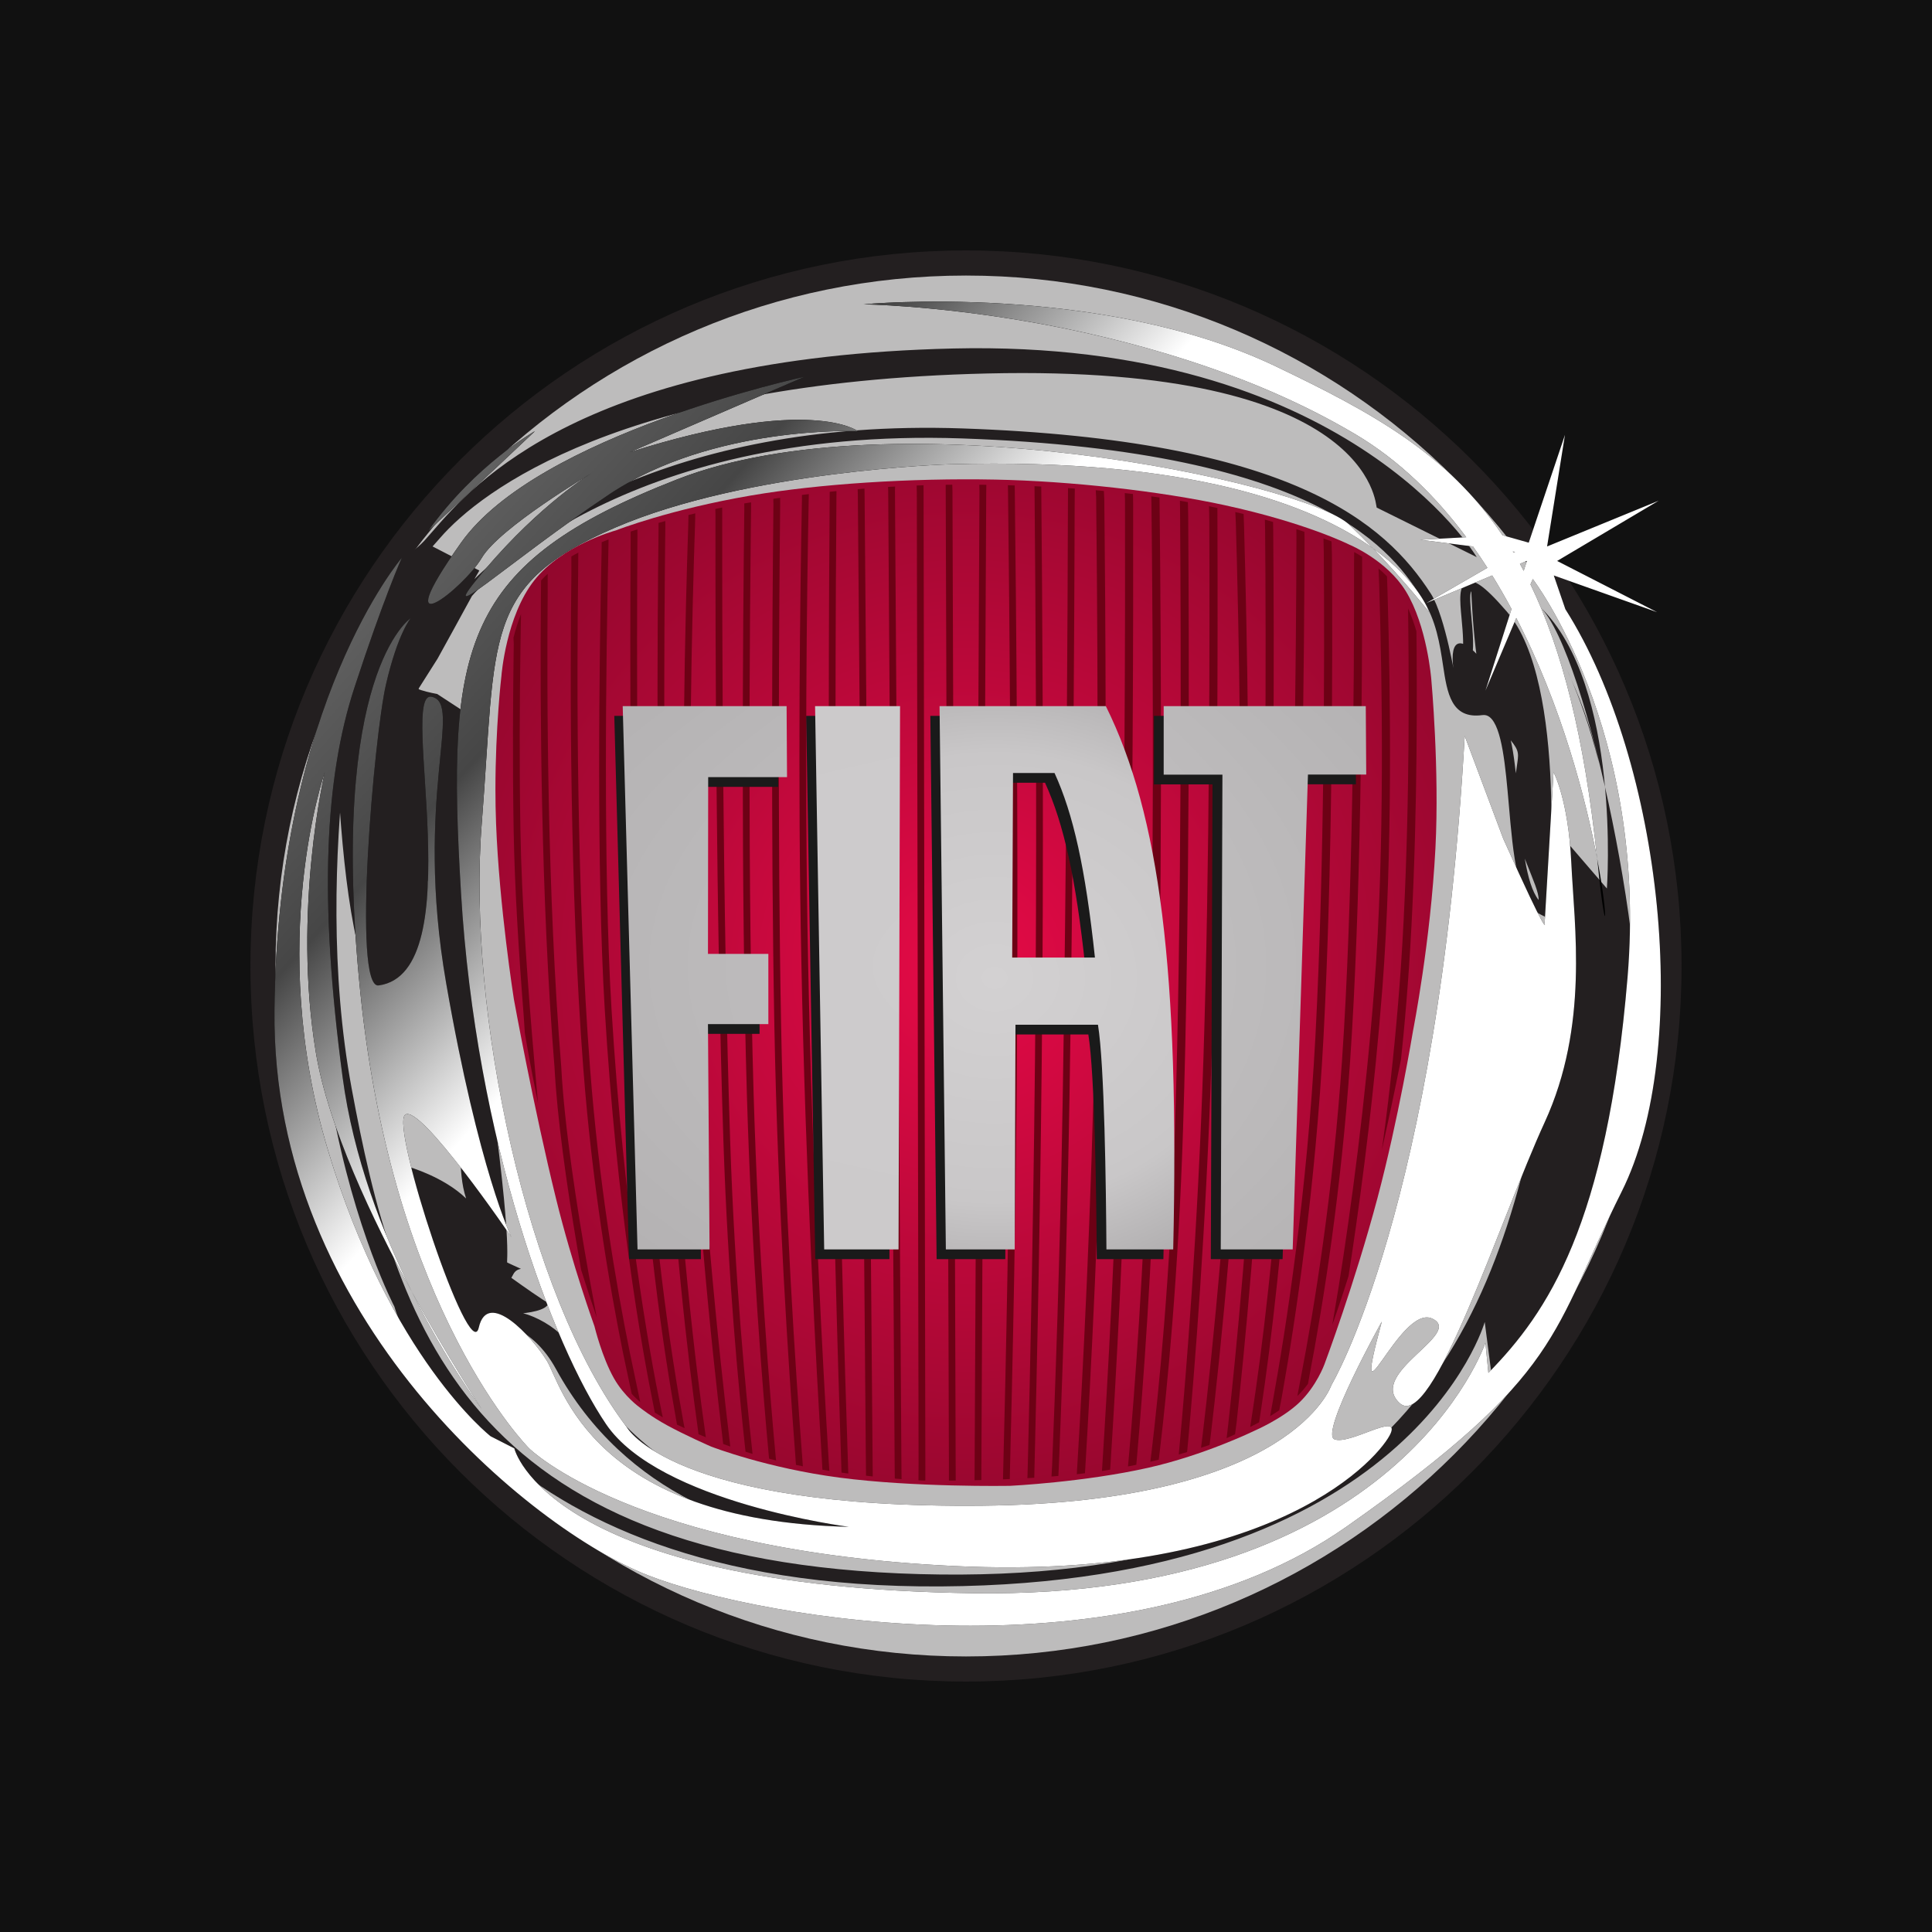
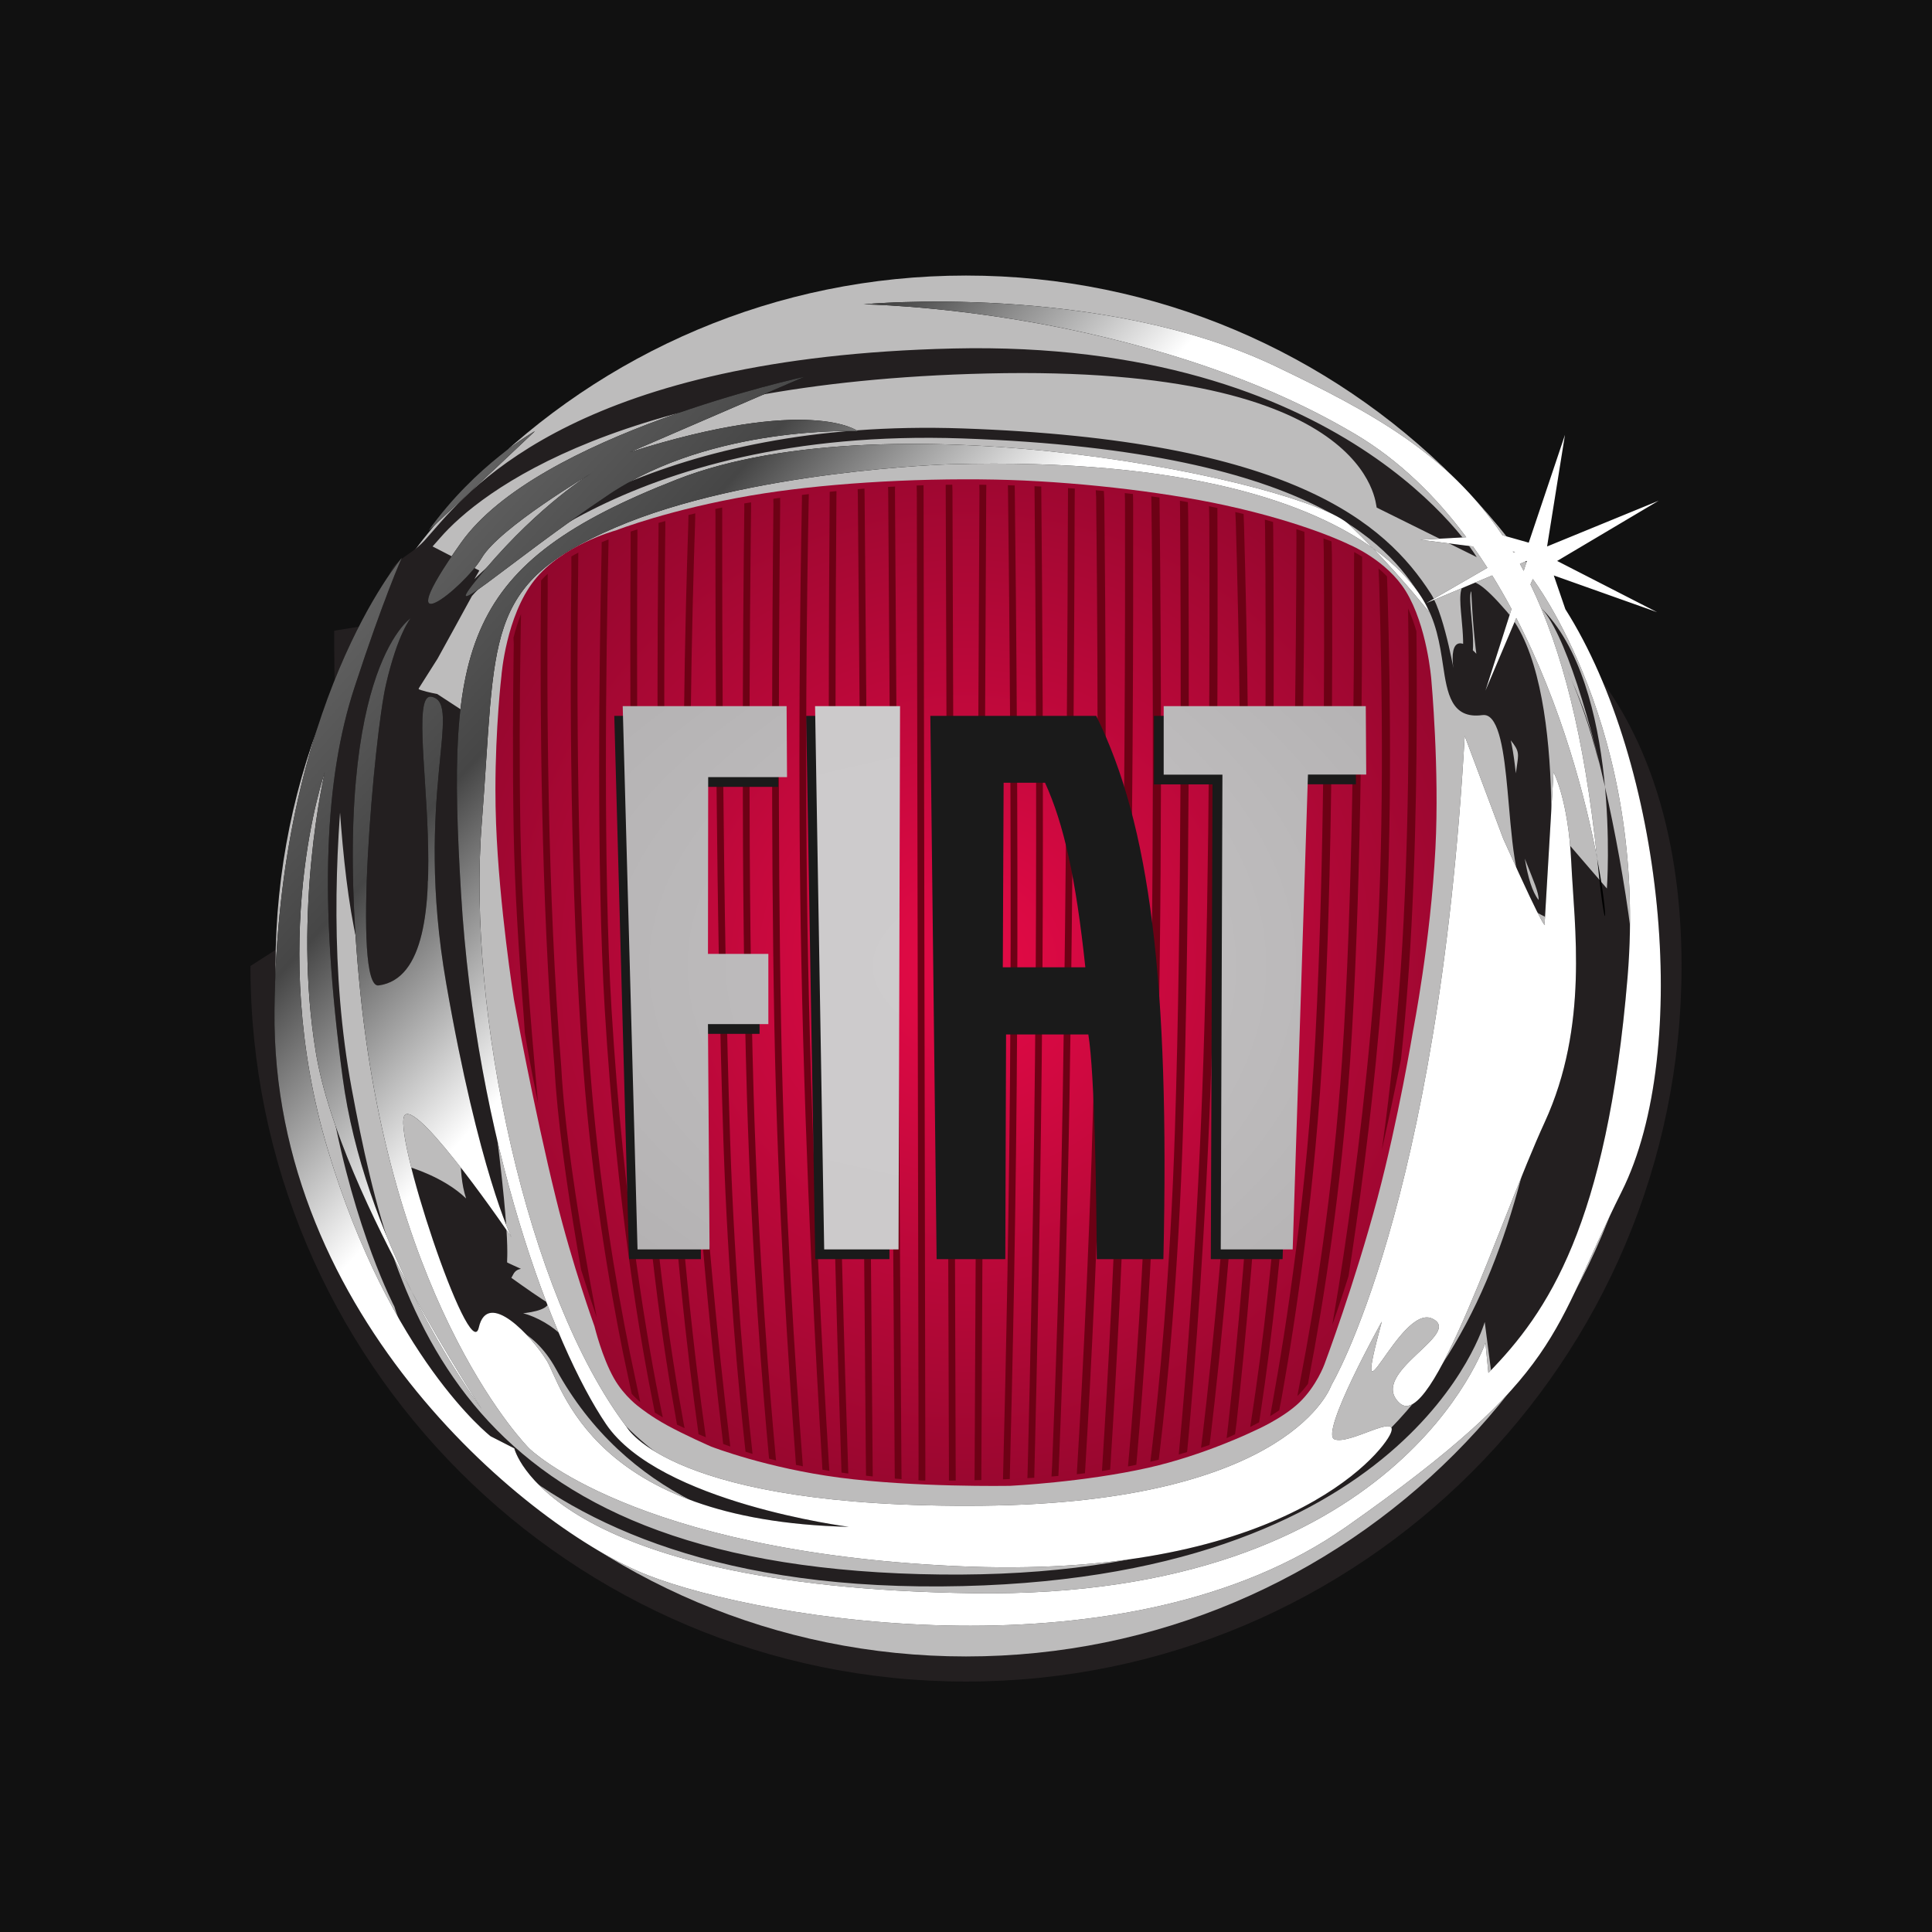
<svg xmlns="http://www.w3.org/2000/svg" width="1080" height="1080" viewBox="0 0 1080 1080" fill="none">
  <rect width="1080" height="1080" fill="#111111" />
-   <path d="M940 539.995C940 760.917 760.911 940 540 940C319.086 940 140 760.917 140 539.995C140 319.089 319.086 140 540 140C760.911 140 940 319.089 940 539.995Z" fill="#231F20" />
+   <path d="M940 539.995C940 760.917 760.911 940 540 940C319.086 940 140 760.917 140 539.995C760.911 140 940 319.089 940 539.995Z" fill="#231F20" />
  <path d="M925.964 539.994C925.964 753.169 753.161 925.966 539.997 925.966C326.831 925.966 154.026 753.169 154.026 539.994C154.026 326.836 326.834 154.034 540 154.034C753.164 154.034 925.964 326.836 925.964 539.994Z" fill="#BDBCBC" />
  <path d="M229.578 345.597C229.578 345.917 186.755 352.431 186.799 352.634C187.007 353.697 184.58 572.925 223.688 561.893C249.437 549.776 235.582 406.929 235.582 426.142C235.582 452.922 238.183 496.846 248.458 565.833C260.038 643.539 255.157 653.223 260.556 669.958C247.995 657.76 228.453 652.271 228.453 652.271L256.163 745.931L276.57 745.722C276.57 745.722 276.862 739.43 277.131 739.132C277.681 739.127 297.288 740.583 310.758 765.236C388.708 907.899 593.931 853.041 540.209 856.135L624.773 845.955C377.104 888.325 330.644 774.131 318.191 751.333C310.389 739.899 287.959 727.921 273.858 734.742C273.858 734.742 308.277 736.116 306.747 726.991C317.502 737.437 280.003 710.085 280.003 710.085L281.89 716.016C287.707 716.605 285.087 710.324 291.214 709.299L283.61 705.817C282.636 704.623 287.835 698.416 269.266 573.806C259.064 505.339 261.123 452.038 261.123 425.513C261.123 399.815 259.444 397.998 259.493 397.809L244.401 387.951L241.508 387.365C237.348 386.519 233.226 385.188 231.439 384.198C232.366 382.817 232.9 380.979 232.9 377.944C232.9 375.007 232.586 371.181 232.176 366.24C231.637 359.628 231.902 335.943 230.988 343.856C182.899 761.212 249.467 297.141 241.291 306.058L245.969 300.759C268.621 274.611 347.753 213.546 551.935 208.773C767.856 203.712 768.835 282.581 769.576 283.734L825.508 311.438C824.773 310.253 752.119 189.676 532.843 194.809C326.207 199.647 264.868 270.43 241.776 297.082L237.21 302.267C227.718 312.621 216.822 312.716 216.822 327.97C216.822 336.116 207.691 346.967 208.247 353.703C234.904 400.529 225.703 377.383 229.578 345.597ZM820.043 325.521C815.33 327.544 816.043 335.186 817.025 345.757C817.746 353.635 818.579 362.565 817.025 368.8L822.416 370.158C824.201 363.002 823.317 353.567 822.552 345.239C822.066 339.946 821.315 331.935 822.443 330.514C822.579 330.695 824.136 390.156 836.391 404.331C855.875 426.888 846.159 413.909 846.159 453.217C846.159 472.594 860.654 495.178 860.076 503.086C852.857 493.944 850.804 470.43 848.965 449.337C846.815 424.775 844.976 403.571 836.244 396.526C847.007 387.086 809.6 337.624 812.155 371.118C813.912 382.834 808.182 344.813 799.862 331.87C774.381 292.209 721.584 245.868 538.126 239.498C369.95 233.659 286.601 302.687 265.177 323.745L267.959 318.942L240.632 304.857L232.9 386.674L244.597 368.214C244.597 368.214 263.477 333.977 263.824 333.174C266.772 329.7 346.46 238.438 537.928 245.087C742.023 252.171 779.284 310.148 795.203 334.904C802.866 346.842 804.879 360.181 806.666 371.951C808.998 387.452 811.227 402.088 828.632 399.748C830.232 399.539 831.544 399.897 832.767 400.887C839.664 406.443 841.57 428.496 843.436 449.817C845.877 478.028 848.214 504.67 861.174 511.2L864.786 513.022L865.174 508.968C865.662 503.791 876.838 381.844 842.308 341.863C828.711 326.12 823.702 323.943 820.043 325.521ZM893.86 426.603C890.364 410.389 885.117 394.602 878.213 379.52C882.134 388.558 888.401 404.67 893.86 426.603ZM878.216 379.52C877.433 377.691 876.619 375.876 875.775 374.074C876.673 375.897 877.397 377.7 878.216 379.52ZM860.824 339.146C906.452 383.143 898.264 496.67 898.264 496.67L876.071 470.883V580.881L860.705 611.813C833.38 757.909 768.51 886.817 514.118 879.94C259.734 873.066 220.472 737.285 196.567 608.379C172.664 479.476 206.81 338.538 206.81 338.538C131.685 561.971 220.472 730.408 220.472 730.408C220.472 730.408 263.148 888.531 526.075 886.817C788.987 885.101 829.972 739.005 829.972 739.005L834.75 775.88C834.75 775.88 895.821 720.013 914.595 603.137C924.111 543.97 887.341 364.71 860.824 339.146ZM875.775 374.074C874.891 372.217 874.349 371.194 874.349 371.194C874.847 372.16 875.306 373.12 875.775 374.074Z" fill="#231F20" />
  <path d="M892.818 479.958C892.953 481.316 893.114 482.596 893.263 483.962C897.648 527.646 899.66 515.956 892.818 479.958ZM239.493 296.667C239.493 296.667 274.258 264.604 299.081 240.983C299.082 240.983 265.978 259.54 239.493 296.667ZM230.242 722.148C249.926 761.854 269.294 787.693 269.294 787.693C269.294 787.693 250.837 759.852 230.242 722.148ZM875.052 340.536L868.583 321.685L926.356 342.222L870.462 313.576L927.227 279.889L864.841 305.467L874.826 243.086L854.571 303.346L839.892 299.199C809.105 253.429 766.808 230.523 713.587 204.993C614.657 157.525 482.8 170.113 482.8 170.113C482.8 170.113 638.467 172.093 757.541 242.674C782.135 257.251 802.637 277.465 819.656 300.309L793.957 301.726L823.412 305.483C826.189 309.394 828.87 313.372 831.452 317.413L797.257 337.167L834.148 321.68C837.939 327.82 841.543 334.075 844.954 340.435L830.366 386.099L847.607 345.458C873.16 394.878 886.62 447.38 892.818 479.958C885.666 411.764 873.186 363.154 855.55 326.692L856.839 323.664C856.839 323.664 921.387 408.031 909.808 546.4C898.224 684.769 865.121 733.703 832.012 767.451L830.364 750.573C830.364 750.573 782.371 894.011 544.036 890.629C305.698 887.25 287.493 809.641 287.493 809.641L274.253 802.878C274.253 802.878 217.983 759.02 183.225 642.581C148.464 526.151 181.567 431.656 181.567 431.656C181.567 431.656 163.364 509.276 176.605 588.582C183.465 629.681 208.087 681.614 230.24 722.146C213.98 689.361 197.494 647.12 191.502 602.081C178.254 502.523 181.567 435.029 198.116 384.411C214.666 333.794 224.6 311.85 224.6 311.85C224.6 311.85 155.089 392.851 153.433 564.962C151.777 737.081 297.422 855.194 361.969 880.508C426.519 905.817 630.095 939.56 752.569 853.511C875.051 767.453 866.771 745.522 906.492 666.203C946.228 586.896 929.671 426.594 875.052 340.536ZM846.065 308.973C845.932 308.752 845.811 308.532 845.676 308.323L846.913 308.479L846.065 308.973ZM851.753 319.131C851.057 317.812 850.36 316.465 849.648 315.175L853.538 313.538L851.753 319.131ZM269.294 311.851C279.22 294.976 330.527 264.603 330.527 264.603C330.527 264.603 302.387 281.484 270.946 318.605C239.493 355.724 282.533 315.229 340.463 276.415C398.387 237.609 479.487 240.986 479.487 240.986C479.487 240.986 453.011 220.734 352.047 252.799L449.698 210.612C449.698 210.612 300.743 242.673 257.708 303.417C214.667 364.161 259.357 328.726 269.294 311.851ZM767.506 306.515C785.767 325.48 798.92 342.222 798.92 342.222C798.92 342.222 793.539 325.165 767.506 306.515ZM201.431 554.841C219.636 733.705 295.774 809.643 295.774 809.643C295.774 809.643 353.699 867.01 534.105 875.445C714.504 883.88 772.443 813.014 777.411 801.202C782.374 789.39 754.229 807.946 745.955 804.57C737.682 801.202 772.443 738.763 772.443 738.763C754.234 806.259 782.374 728.64 800.573 737.081C818.783 745.51 764.162 767.451 782.374 784.326C800.573 801.202 838.629 681.395 863.47 627.396C888.295 573.402 880.016 517.717 878.367 482.279C876.718 446.842 868.437 431.656 868.437 431.656L863.471 516.034C863.471 516.034 866.787 527.838 840.296 468.775L818.784 411.407C803.889 674.646 744.295 774.209 744.295 774.209C744.295 774.209 722.784 840.009 548.998 841.701C375.218 843.377 350.387 797.819 350.387 797.819C294.118 723.576 261.014 564.961 269.297 460.348C277.569 355.727 269.297 327.034 343.771 294.974C418.25 262.919 530.793 259.537 530.793 259.537C665.973 255.737 733.933 282.45 767.509 306.513C763.181 302.008 758.753 297.601 754.23 293.293C729.405 269.673 499.345 220.732 378.528 267.978C257.708 315.226 249.432 360.783 257.708 499.153C265.986 637.522 309.018 752.26 338.808 796.137C368.598 840.009 474.527 853.51 474.527 853.51C330.531 850.131 313.982 774.209 305.705 760.696C297.427 747.197 272.601 720.195 267.637 742.139C262.674 764.072 218.173 629.939 226.451 623.186C234.723 616.436 285.842 691.523 285.842 691.523C285.842 691.523 267.637 654.393 249.432 549.778C231.225 445.162 259.358 392.852 241.153 389.476C222.948 386.099 263.794 543.847 211.652 550.863C196.795 552.865 209.123 411.346 215.751 382.661C222.367 353.97 229.575 345.597 229.575 345.597C229.575 345.597 183.227 375.978 201.431 554.841Z" fill="black" />
  <path d="M239.493 296.667C239.493 296.667 274.258 264.604 299.081 240.983C299.082 240.983 265.978 259.54 239.493 296.667ZM230.242 722.148C249.926 761.854 269.294 787.693 269.294 787.693C269.294 787.693 250.837 759.852 230.242 722.148ZM875.052 340.536L868.583 321.685L926.356 342.222L870.462 313.576L927.227 279.889L864.841 305.467L874.826 243.086L854.571 303.346L839.892 299.199C809.105 253.429 766.808 230.523 713.587 204.993C614.657 157.525 482.8 170.113 482.8 170.113C482.8 170.113 638.467 172.093 757.541 242.674C782.135 257.251 802.637 277.465 819.656 300.309L793.957 301.726L823.412 305.483C826.189 309.394 828.87 313.372 831.452 317.413L797.257 337.167L834.148 321.68C837.939 327.82 841.543 334.075 844.954 340.435L830.366 386.099L847.607 345.458C873.16 394.878 886.62 447.38 892.818 479.958C885.666 411.764 873.186 363.154 855.55 326.692L856.839 323.664C856.839 323.664 921.387 408.031 909.808 546.4C898.224 684.769 865.121 733.703 832.012 767.451L830.364 750.573C830.364 750.573 782.371 894.011 544.036 890.629C305.698 887.25 287.493 809.641 287.493 809.641L274.253 802.878C274.253 802.878 217.983 759.02 183.225 642.581C148.464 526.151 181.567 431.656 181.567 431.656C181.567 431.656 163.364 509.276 176.605 588.582C183.465 629.681 208.087 681.614 230.24 722.146C213.98 689.361 197.494 647.12 191.502 602.081C178.254 502.523 181.567 435.029 198.116 384.411C214.666 333.794 224.6 311.85 224.6 311.85C224.6 311.85 155.089 392.851 153.433 564.962C151.777 737.081 297.422 855.194 361.969 880.508C426.519 905.817 630.095 939.56 752.569 853.511C875.051 767.453 866.771 745.522 906.492 666.203C946.228 586.896 929.671 426.594 875.052 340.536ZM846.065 308.973C845.932 308.752 845.811 308.532 845.676 308.323L846.913 308.479L846.065 308.973ZM851.753 319.131C851.057 317.812 850.36 316.465 849.648 315.175L853.538 313.538L851.753 319.131ZM269.294 311.851C279.22 294.976 330.527 264.603 330.527 264.603C330.527 264.603 302.387 281.484 270.946 318.605C239.493 355.724 282.533 315.229 340.463 276.415C398.387 237.609 479.487 240.986 479.487 240.986C479.487 240.986 453.011 220.734 352.047 252.799L449.698 210.612C449.698 210.612 300.743 242.673 257.708 303.417C214.667 364.161 259.357 328.726 269.294 311.851ZM767.506 306.515C785.767 325.48 798.92 342.222 798.92 342.222C798.92 342.222 793.539 325.165 767.506 306.515ZM201.431 554.841C219.636 733.705 295.774 809.643 295.774 809.643C295.774 809.643 353.699 867.01 534.105 875.445C714.504 883.88 772.443 813.014 777.411 801.202C782.374 789.39 754.229 807.946 745.955 804.57C737.682 801.202 772.443 738.763 772.443 738.763C754.234 806.259 782.374 728.64 800.573 737.081C818.783 745.51 764.162 767.451 782.374 784.326C800.573 801.202 838.629 681.395 863.47 627.396C888.295 573.402 880.016 517.717 878.367 482.279C876.718 446.842 868.437 431.656 868.437 431.656L863.471 516.034C863.471 516.034 866.787 527.838 840.296 468.775L818.784 411.407C803.889 674.646 744.295 774.209 744.295 774.209C744.295 774.209 722.784 840.009 548.998 841.701C375.218 843.377 350.387 797.819 350.387 797.819C294.118 723.576 261.014 564.961 269.297 460.348C277.569 355.727 269.297 327.034 343.771 294.974C418.25 262.919 530.793 259.537 530.793 259.537C665.973 255.737 733.933 282.45 767.509 306.513C763.181 302.008 758.753 297.601 754.23 293.293C729.405 269.673 499.345 220.732 378.528 267.978C257.708 315.226 249.432 360.783 257.708 499.153C265.986 637.522 309.018 752.26 338.808 796.137C368.598 840.009 474.527 853.51 474.527 853.51C330.531 850.131 313.982 774.209 305.705 760.696C297.427 747.197 272.601 720.195 267.637 742.139C262.674 764.072 218.173 629.939 226.451 623.186C234.723 616.436 285.842 691.523 285.842 691.523C285.842 691.523 267.637 654.393 249.432 549.778C231.225 445.162 259.356 392.852 241.149 389.476C222.943 386.099 263.794 543.847 211.652 550.863C196.795 552.865 209.123 411.346 215.751 382.661C222.367 353.97 229.575 345.597 229.575 345.597C229.575 345.597 183.227 375.978 201.431 554.841Z" fill="url(#paint0_linear_33_26)" />
  <path d="M564.572 830.595C564.854 830.582 606.05 828.561 641.982 820.464C673.207 813.435 700.838 800 701.115 799.867L701.215 799.813L701.326 799.761C701.481 799.696 716.876 793.05 726.346 784C735.946 774.82 740.309 762.812 740.353 762.693C740.548 762.172 757.356 717.375 770.066 669.524C781.765 625.492 789.79 576.811 789.874 576.325C789.999 575.685 799.691 526.498 802.414 474.178C804.702 430.205 800.157 380.279 800.103 379.778C800.076 379.401 797.736 349.836 785.871 330.503C775.208 313.134 754.622 304.602 754.414 304.515L754.235 304.445L754.061 304.353C753.822 304.233 729.92 292.258 684.575 282.392C648.41 274.525 598.142 268.909 556.518 268.098C508.933 267.162 457.847 270.481 419.881 276.971C374.346 284.754 344.762 296.317 344.464 296.434L344.217 296.526L343.962 296.594C343.667 296.673 314.161 304.762 298.652 324.456C282.894 344.461 280.342 377.326 280.317 377.657L280.298 377.858C280.252 378.194 276.949 406.538 276.949 441.277C276.949 447.504 277.052 453.936 277.307 460.453C279.083 506.723 287.173 558.004 287.252 558.517C287.347 559.024 298.305 619.227 310.804 669.966C320.062 707.58 332.119 740.857 332.241 741.185L332.32 741.424L332.382 741.668C332.429 741.836 336.537 758.72 343.219 770.503C349.039 780.754 357.605 786.782 357.695 786.834L357.836 786.932L357.974 787.045C358.037 787.092 363.867 791.799 372.816 796.705C383.121 802.346 396.93 808.399 397.516 808.643C398.49 809.025 428.93 820.678 469.06 825.974C510.97 831.507 564.038 830.603 564.572 830.595Z" fill="url(#paint1_radial_33_26)" />
  <path d="M382.704 798.354C380.887 797.521 379.897 797.041 379.897 797.041C379.794 796.995 379.276 796.77 378.438 796.385L378.134 794.582C370.948 754.956 359.978 682.557 356.39 594.275C351.954 490.46 352.125 363.224 352.545 301.595V297.136C353.757 296.729 355.013 296.317 356.309 295.902L356.328 300.369C355.902 361.473 355.699 489.673 360.163 594.121C363.81 683.943 375.113 757.247 382.259 796.193L382.704 798.354Z" fill="#6D0115" />
  <path d="M394.568 803.436C393.115 802.847 391.748 802.281 390.479 801.749L390.126 798.969C384.892 761.651 375.631 685.573 371.23 588.252C366.555 484.794 367.398 354.752 368.13 295.634L368.138 292.312C369.367 291.959 370.625 291.607 371.908 291.251L371.916 294.918C371.184 353.63 370.316 484.268 375.002 588.089C379.504 687.612 389.093 764.857 394.237 801.06L394.568 803.436ZM483.308 276.29C484.258 390.893 486.997 721.486 487.797 817.253L487.87 825.342C486.644 825.212 485.388 825.071 484.119 824.925L484.024 817.239C483.227 721.543 480.491 391.807 479.539 276.792L479.444 273.44C480.713 273.331 481.985 273.226 483.254 273.128L483.308 276.29ZM532.439 274.801L534.256 827.626C532.933 827.642 531.664 827.653 530.454 827.658V818.98C530.075 705.204 528.982 372.157 528.659 273.562L528.64 270.997L532.328 270.953L532.439 274.801ZM551.303 275.3L548.599 819.986L548.594 827.363C547.284 827.398 546.018 827.428 544.759 827.455L544.813 821.472C545.288 724.721 546.969 385.92 547.525 274.563L547.436 270.967C548.751 270.98 550.061 270.994 551.368 271.015L551.303 275.3ZM602.297 818.028C605.003 773.207 610.121 678.186 612.222 570.666C614.365 461.085 613.416 336.377 612.748 277.809L612.534 274.039C614.064 274.175 615.58 274.31 617.09 274.451L617.299 279.279C617.952 338.495 618.877 462.053 616.757 570.75C614.668 677.375 609.624 771.726 606.899 817.076L606.5 823.555C604.914 823.745 603.539 823.927 601.925 824.097L602.297 818.028ZM731.17 773.603C729.383 776.026 727.396 778.297 725.231 780.39L727.043 770.774C734.929 729.923 745.125 666.731 750.216 592.529C756.263 504.317 757.039 383.702 756.914 315.165L756.995 308.599C758.465 309.413 759.957 310.275 761.443 311.203L761.453 319.954C761.54 389.28 760.659 506.519 754.744 592.835C749.746 665.679 739.837 727.967 731.995 769.025L731.17 773.603ZM774.763 625.624C778.373 597.242 781.16 568.761 783.121 540.217C787.683 472.944 787.799 396.732 787.219 348.228L787.121 340.133C788.96 344.282 790.52 348.549 791.791 352.906L791.881 360.428C792.287 408.992 791.851 478.538 787.65 540.518C786.788 553.246 785.752 565.963 784.542 578.663L783.157 592.295C779.805 609.133 776.253 625.929 772.502 642.682L774.763 625.624Z" fill="#6D0115" />
  <path d="M715.116 788.353C713.679 789.329 711.962 790.441 710.023 791.61L711.401 783.873C718.959 742.259 730.725 666.731 735.352 578.964C740.423 482.549 740.442 367.943 740.016 309.269L739.84 300.963C741.134 301.418 742.66 301.98 744.35 302.655L744.561 310.395C744.976 369.459 744.927 483.309 739.878 579.195C735.382 664.548 724.141 738.373 716.55 780.833L715.113 788.35L715.116 788.353ZM659.452 807.433C663.026 768.659 669.581 688.396 672.729 591.566C676.263 482.864 676.277 354.048 676.016 291.824L675.881 282.972C677.456 283.298 679.013 283.623 680.54 283.954L680.556 292.521C680.816 355.051 680.786 483.357 677.264 591.713C674.137 687.903 667.65 767.78 664.057 806.953L663.596 811.713C662.099 812.155 660.599 812.61 658.932 813.074L659.452 807.433ZM643.791 811.094C647.715 778.167 654.145 714.343 656.8 631.333C660.667 510.555 660.19 358.24 659.685 287.753L659.596 279.913C661.098 280.168 662.582 280.426 664.043 280.694L664.214 288.89C664.719 359.908 665.174 511.29 661.321 631.479C658.706 713.212 652.439 776.399 648.483 809.912L647.75 815.981C646.245 816.347 644.635 816.754 643.045 817.12L643.791 811.094ZM631.089 813.763C634.161 778.951 639.458 709.993 641.947 626.102C645.424 508.86 644.526 360.399 643.688 282.997L643.599 277.465C645.144 277.671 646.671 277.888 648.174 278.107L648.255 285.508C649.079 363.626 649.92 510.199 646.479 626.229C644.03 708.825 638.858 776.968 635.769 812.391L635.205 818.815C633.643 819.138 632.174 819.439 630.557 819.748L631.089 813.766V813.763ZM616.353 816.724C618.956 776.057 623.875 691.092 626.023 599.954C628.884 478.804 629.02 343.661 628.895 280.399L628.767 275.637C630.302 275.81 631.826 275.981 633.345 276.157L633.437 281.527C633.559 345.28 633.407 479.582 630.563 600.057C628.437 690.107 623.615 774.14 620.984 815.436L620.594 821.53C618.975 821.801 617.671 822.029 616.003 822.281L616.353 816.722V816.724ZM600.765 278.281C600.569 343.024 599.921 489.904 597.825 615.189C596.666 682.492 594.725 749.779 592.003 817.036L591.653 825.058C590.376 825.166 589.087 825.275 587.807 825.378L588.182 818.248C589.768 779.366 592.575 702.831 594.047 615.127C596.163 489.226 596.808 341.508 597.001 277.291L597.028 272.846C598.297 272.936 599.572 273.02 600.835 273.112L600.765 278.281ZM582.102 275.3C582.628 332.439 583.409 444.258 582.712 549.633C581.953 663.699 579.485 772.608 578.313 819.501L578.172 826.064C576.887 826.145 575.607 826.227 574.329 826.297L574.503 820.73C575.669 774.601 578.172 664.732 578.934 549.6C579.631 444.846 578.864 333.703 578.338 276.29L578.3 271.794C579.558 271.851 580.816 271.908 582.069 271.97L582.102 275.3ZM567.281 275.051C568.054 340.583 569.134 457.874 568.61 568.491C568.122 671.406 565.917 769.974 564.591 821.473L564.477 826.802L560.673 826.964L560.83 820.727C562.159 769.063 564.339 670.924 564.827 568.475C565.353 458.408 564.29 341.741 563.509 276.043L563.422 271.26L567.227 271.368L567.281 275.051ZM433.825 816.404C432.51 816.079 431.205 815.743 429.909 815.393L429.684 812.941C426.511 778.726 420.133 701.776 417.497 611.45C414.126 496.225 415.246 352.214 416.073 284.399L416.043 281.429C417.304 281.212 418.568 280.995 419.851 280.784L419.859 283.791C419.035 351.292 417.896 495.81 421.272 611.347C423.946 702.837 430.46 780.578 433.578 814.004L433.825 816.404ZM408.23 808.627C406.869 808.138 405.538 807.659 404.241 807.181L403.932 804.35C398.156 756.187 386.991 652.144 383.452 541.766C380.456 448.38 383.045 344.152 384.789 291.737L384.857 287.894C386.11 287.591 387.379 287.284 388.664 286.983L388.616 290.294C386.875 342.132 384.203 447.42 387.227 541.654C390.815 653.589 402.259 759.002 407.94 806.08L408.23 808.627ZM300.743 616.656C296.133 594.202 293.437 577.801 293.388 577.513L292.74 567.677C290.083 534.077 287.691 496.437 287.135 464.342C286.476 426.392 286.755 388.448 287.192 360.068L287.035 356.45C288.171 351.967 289.576 347.555 291.243 343.241L290.918 363.417C290.511 391.376 290.278 427.824 290.918 464.285C291.62 504.89 295.268 554.4 298.679 593.321L300.743 616.656ZM333.573 736.486C330.956 728.811 327.959 719.762 324.852 709.874L322.549 696.597C316.664 661.801 311.441 624.841 309.963 596.453C302.264 502.08 301.874 393.145 302.359 335.157L302.454 324.488C303.65 323.178 304.889 321.939 306.15 320.781L306.172 330.872C305.633 387.564 305.847 499.534 313.73 596.204C315.452 629.305 322.289 674.107 329.315 713.5L333.573 736.486ZM352.133 756.339C344.374 718.086 334.801 661.663 329.847 597.153C322.159 497.044 322.424 379.246 323.181 320.968L323.27 308.93C322.169 309.497 320.854 310.208 319.395 311.062L319.401 321.096C318.647 379.507 318.392 497.296 326.08 597.435C331.016 661.695 340.523 717.961 348.279 756.331L353.106 779.097C353.942 780.038 354.826 780.968 355.764 781.863C356.442 782.509 357.158 783.151 357.893 783.778L352.133 756.339ZM420.461 810.604C416.949 779.048 410.744 715.141 408.176 638.01C403.946 511.111 403.645 352.721 403.729 286.932L403.694 283.723C402.405 283.976 401.131 284.239 399.875 284.499L399.951 287.292C399.867 353.332 400.176 511.417 404.399 638.134C406.915 713.551 412.898 776.358 416.456 808.724L416.751 811.509C418.042 811.93 419.355 812.342 420.683 812.743L420.461 810.601V810.604Z" fill="#6D0115" />
  <path d="M340.195 301.559C338.802 302.093 337.519 302.598 336.347 303.07L336.277 308.743C335.01 367.97 333.351 486.384 338.056 564.192C344.732 674.533 358.563 752.746 365.397 786.337L366.034 789.646C367.485 790.557 369.134 791.531 370.495 792.301L369.646 788.241C363.056 756.393 348.678 677.144 341.831 563.97C337.093 485.643 338.821 366.036 340.084 307.373L340.195 301.413M436.109 278.286L432.29 278.834L432.353 282.007C431.699 343.691 430.861 465.687 432.854 572.493C434.753 674.053 440.985 766.663 444.496 812.518L444.944 818.893C446.232 819.154 447.52 819.411 448.811 819.658L448.399 814.031C444.917 768.884 438.555 675.243 436.629 572.423C434.628 465.494 435.474 343.33 436.13 281.757L436.109 278.286ZM452.144 276.206C450.853 276.36 449.568 276.515 448.288 276.675L448.277 279.767C447.301 330.064 445.85 434.126 447.968 537.741C450.256 655.571 456.423 766.815 459.404 815.682L459.743 821.594C461.044 821.803 462.332 822.012 463.621 822.207L463.192 815.745C460.22 767.064 454.034 655.672 451.745 537.665C449.63 433.893 451.086 329.665 452.063 279.523L452.144 276.206ZM467.593 274.527C466.338 274.647 465.077 274.779 463.821 274.907L463.794 278.036C463.374 332.016 462.791 445.499 464.087 555.604C465.345 662.375 468.567 767.935 470.183 816.276L470.411 823.205C471.688 823.382 472.96 823.555 474.208 823.72L473.958 816.255C472.345 767.97 469.118 662.367 467.862 555.558C466.558 444.952 467.154 330.926 467.574 277.283L467.593 274.527ZM500.358 271.975C499.043 272.051 497.728 272.125 496.415 272.206L496.51 274.313C497.164 373.266 499.404 710.641 500.125 819.986L500.187 826.53C501.524 826.647 502.793 826.752 503.987 826.845L503.905 820.233C503.179 711.097 500.941 372.816 500.285 274.064L500.358 271.975ZM516.261 271.268C514.981 271.308 513.695 271.357 512.407 271.4L512.502 275.048L513.489 818.478L513.429 827.49C514.411 827.552 515.124 827.588 515.534 827.609C515.751 827.609 516.336 827.628 517.261 827.631L517.269 818.234C517.08 716.621 516.472 379.704 516.277 275.048L516.261 271.268ZM672.269 802.291C677.728 756.366 687.64 661.434 691.829 547.607C694.956 462.866 692.475 349.188 690.842 292.341L690.552 286.224C692.139 286.598 693.679 286.975 695.187 287.349L695.414 293.64C697.047 350.996 699.466 463.612 696.361 547.769C692.171 661.456 682.286 756.331 676.811 802.478L676.157 807.739C674.575 808.281 672.987 808.806 671.393 809.312L672.269 802.291Z" fill="#6D0115" />
  <path d="M691.205 795.732C695.62 755.748 703.368 676.716 708.032 578.14C712.518 483.485 712.285 361.277 711.742 296.486L711.647 291.772C710.186 291.349 708.662 290.918 707.073 290.476L707.208 296.065C707.753 360.686 707.994 483.157 703.512 577.931C698.788 677.7 690.91 757.41 686.533 796.806L685.689 803.949C687.045 803.328 688.648 802.593 690.4 801.776L691.205 795.732ZM705.096 786.959C710.438 751.176 717.706 692.659 721.836 617.917C727.973 506.742 729.079 364.914 729.255 301.505L729.166 297.296C727.886 296.849 726.389 296.347 724.678 295.778L724.729 300.035C724.567 362.652 723.49 505.73 717.31 617.668C713.02 695.452 705.315 755.593 699.94 790.745L698.893 797.654C700.556 796.825 702.209 795.975 703.851 795.105L705.096 786.959ZM744.762 740.581C744.762 740.581 748.83 729.37 753.849 713.334L755.753 700.873C761.936 659.517 768.461 607.938 772.784 552.046C778.541 477.644 777.28 387.018 775.683 332.467L775.333 322.17C773.829 320.629 772.247 319.166 770.593 317.787L770.959 326.167C772.632 379.696 774.235 474.492 768.258 551.71C763.241 616.613 755.246 675.683 748.274 719.623L744.762 740.581Z" fill="#6D0115" />
  <path d="M424.599 577.931V538.671H390.929L391.053 439.851H435.013L434.777 400.171H343.39L351.65 703.875H391.807L390.929 577.936L424.599 577.931ZM450.652 400.168L455.731 703.873H497.196L498.036 400.168H450.652ZM716.976 703.873L725.491 438.43H757.979L757.73 400.168H645.044V438.476H677.798L676.854 703.873H716.976ZM560.575 540.727L561.03 437.568H584.182C594.676 460.543 601.421 490.926 606.709 540.727H560.575ZM523.577 703.865H561.966L562.394 578.281H608.39C612.008 600.445 612.892 668.873 613.109 703.867H650.346C653.86 548.816 642.942 461.174 612.789 400.166H520.065L523.577 703.865Z" fill="#1A1A1A" />
  <path d="M429.514 533.233H395.758L395.882 434.41H439.954L439.716 394.726H348.1L356.383 698.431H396.638L395.758 572.491H429.514V533.233Z" fill="url(#paint2_radial_33_26)" />
  <path d="M503.137 394.726H455.631L460.724 698.431H502.295L503.137 394.726Z" fill="url(#paint3_radial_33_26)" />
  <path d="M682.401 698.431H722.623L731.162 432.988H763.729L763.479 394.726H650.508V433.033H683.346L682.401 698.431Z" fill="url(#paint4_radial_33_26)" />
-   <path d="M565.829 535.288L566.282 432.126H589.493C600.016 455.102 606.776 485.486 612.077 535.288H565.829ZM528.74 698.427H567.227L567.658 572.841H613.77C617.393 595.009 618.281 663.431 618.5 698.427H655.831C659.349 543.377 648.407 455.735 618.172 394.726H525.218L528.74 698.427Z" fill="url(#paint5_radial_33_26)" />
  <defs>
    <linearGradient id="paint0_linear_33_26" x1="146.198" y1="148.743" x2="551.908" y2="519.166" gradientUnits="userSpaceOnUse">
      <stop stop-color="#8C8C8C" />
      <stop offset="0.5" stop-color="#464646" />
      <stop offset="0.75" stop-color="white" />
      <stop offset="1" stop-color="white" />
    </linearGradient>
    <radialGradient id="paint1_radial_33_26" cx="0" cy="0" r="1" gradientUnits="userSpaceOnUse" gradientTransform="translate(539.999 539.955) scale(404.119 403.863)">
      <stop stop-color="#E60A47" />
      <stop offset="1" stop-color="#7C0626" />
    </radialGradient>
    <radialGradient id="paint2_radial_33_26" cx="0" cy="0" r="1" gradientUnits="userSpaceOnUse" gradientTransform="translate(1950.17 540.037) scale(2521.81 661.778)">
      <stop stop-color="#D3D1D2" />
      <stop offset="0.5" stop-color="#C9C7C8" />
      <stop offset="1" stop-color="#8D8B8C" />
    </radialGradient>
    <radialGradient id="paint3_radial_33_26" cx="0" cy="0" r="1" gradientUnits="userSpaceOnUse" gradientTransform="translate(1829.17 540.037) scale(4875.94 661.778)">
      <stop stop-color="#D3D1D2" />
      <stop offset="0.5" stop-color="#C9C7C8" />
      <stop offset="1" stop-color="#8D8B8C" />
    </radialGradient>
    <radialGradient id="paint4_radial_33_26" cx="0" cy="0" r="1" gradientUnits="userSpaceOnUse" gradientTransform="translate(-528.207 540.037) scale(2045.89 661.778)">
      <stop stop-color="#D3D1D2" />
      <stop offset="0.5" stop-color="#C9C7C8" />
      <stop offset="1" stop-color="#8D8B8C" />
    </radialGradient>
    <radialGradient id="paint5_radial_33_26" cx="0" cy="0" r="1" gradientUnits="userSpaceOnUse" gradientTransform="translate(555.939 546.588) scale(289.537 251.223)">
      <stop stop-color="#D3D1D2" />
      <stop offset="0.5" stop-color="#C9C7C8" />
      <stop offset="1" stop-color="#8D8B8C" />
    </radialGradient>
  </defs>
</svg>